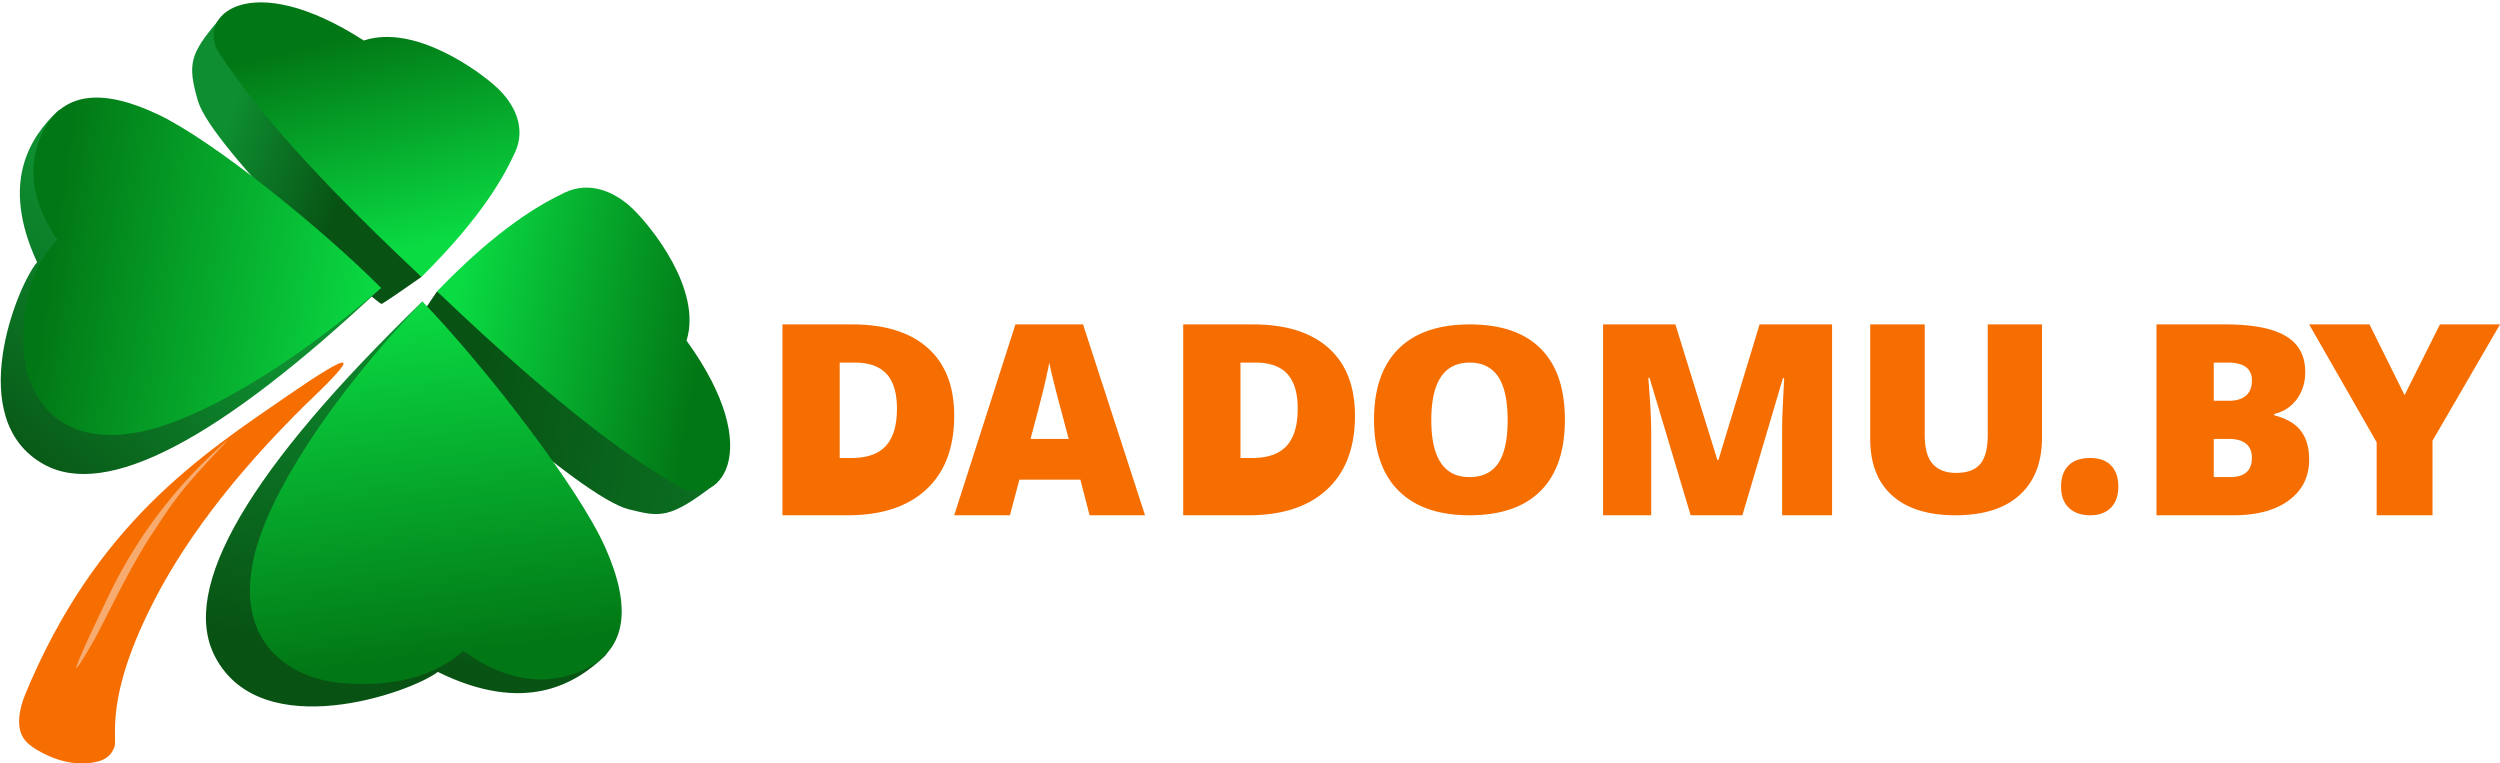
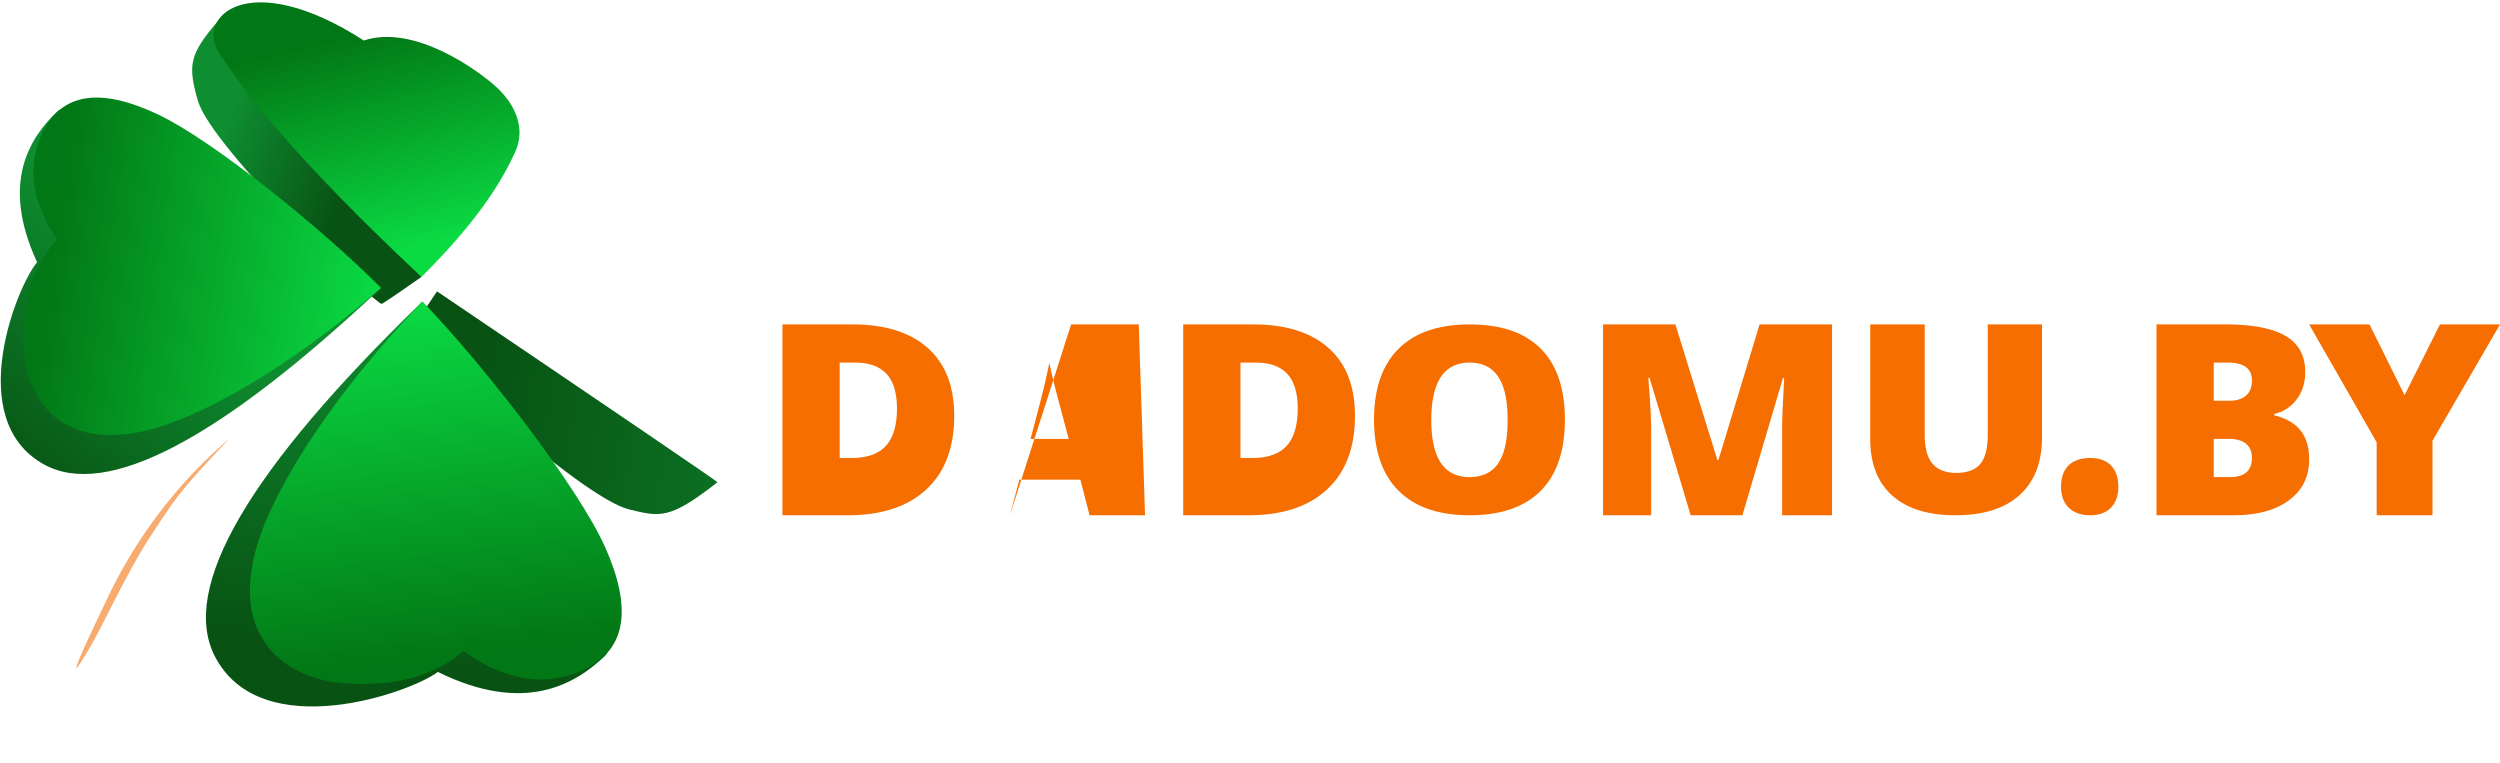
<svg xmlns="http://www.w3.org/2000/svg" width="131" height="40">
  <defs>
    <linearGradient id="a" x1="22.171%" x2="72.714%" y1="23.14%" y2="43.829%">
      <stop offset="0%" stop-color="#0E8E31" />
      <stop offset="100%" stop-color="#085314" />
    </linearGradient>
    <linearGradient id="b" x1="68.254%" x2="50%" y1="90.27%" y2="21.186%">
      <stop offset="0%" stop-color="#0ADB43" />
      <stop offset="100%" stop-color="#027715" />
    </linearGradient>
    <linearGradient id="c" x1="50%" x2="8.154%" y1="43%" y2="92.306%">
      <stop offset="0%" stop-color="#0E8E31" />
      <stop offset="100%" stop-color="#085314" />
    </linearGradient>
    <linearGradient id="d" x1="100%" x2="8.55%" y1="55.8%" y2="42.715%">
      <stop offset="0%" stop-color="#0ADB43" />
      <stop offset="100%" stop-color="#027715" />
    </linearGradient>
    <linearGradient id="e" x1="29.419%" x2="60.394%" y1="-96.804%" y2="76.703%">
      <stop offset="0%" stop-color="#0E8E31" />
      <stop offset="100%" stop-color="#085314" />
    </linearGradient>
    <linearGradient id="f" x1="67.123%" x2="50%" y1="93.781%" y2="18.824%">
      <stop offset="0%" stop-color="#0ADB43" />
      <stop offset="100%" stop-color="#027715" />
    </linearGradient>
    <linearGradient id="g" x1="100%" x2="21.509%" y1="47.377%" y2="56.591%">
      <stop offset="0%" stop-color="#0E8E31" />
      <stop offset="100%" stop-color="#085314" />
    </linearGradient>
    <linearGradient id="h" x1="100%" x2="9.094%" y1="56.578%" y2="42.007%">
      <stop offset="0%" stop-color="#0ADB43" />
      <stop offset="100%" stop-color="#027715" />
    </linearGradient>
  </defs>
  <g fill="none" fill-rule="evenodd">
    <g fill-rule="nonzero">
      <path fill="url(#a)" d="M1.454 1.062c-1.51 1.77-1.643 2.3-1.076 4.247.755 2.477 9.253 10.617 9.63 10.617.378-.236 1.07-.708 2.078-1.416C4.872 5.544 1.328 1.062 1.454 1.062z" transform="translate(10)" />
      <path fill="url(#b)" d="M12.086 14.51C5.1 7.963 2.833 4.778 1.511 2.831.189.885 3.02-1.769 9.065 2.123c2.643-.884 6.043 1.593 6.987 2.478.944.884 1.51 2.123.944 3.362-.566 1.238-1.7 3.362-4.91 6.547z" transform="translate(10)" />
      <path fill="url(#c)" d="M3.004.84C1.59 2.186 0 4.54 1.944 8.742c-1.044 1.223-3.888 8.237.353 10.59 3.275 1.818 9.165-1.264 17.67-9.245C9.6 3.026 3.947-.056 3.004.841z" transform="translate(0 5)" />
      <path fill="url(#d)" d="M8.305 1.009C5.478-.336 3.18-.336 2.12 2.185c-.706 1.681-.412 3.474.884 5.38-1.296 1.344-1.885 3.25-1.767 5.715.11 2.302 1.649 5.198 6.008 4.37 2.981-.565 7.77-3.262 12.722-7.564-3.18-3.194-8.835-7.733-11.662-9.077z" transform="translate(0 5)" />
      <path fill="url(#e)" d="M1.636.865C-.26 3.461-.072 3.945.38 5.562c.759 2.595 9.298 11.124 9.677 11.124.38-.248 1.075-.742 2.087-1.484C5.264 5.76 1.762.98 1.636.865z" transform="scale(-1 1) rotate(-88 -5.344 33.379)" />
-       <path fill="url(#f)" d="M12.144 15.202C5.124 8.342 2.846 5.006 1.518 2.966.19.927 3.036-1.854 9.108 2.225c2.657-.927 6.073 1.668 7.021 2.595.95.927 1.518 2.225.95 3.523-.57 1.298-1.709 3.522-4.935 6.86z" transform="scale(-1 1) rotate(-88 -5.344 33.379)" />
      <path fill="url(#g)" d="M3.228.928C1.71 2.412 0 5.009 2.088 9.648c-1.121 1.349-4.177 9.09.38 11.688 3.52 2.006 9.85-1.395 18.99-10.204C10.318 3.34 4.241-.062 3.228.928z" transform="scale(1 -1) rotate(88 35.74 -1.983)" />
      <path fill="url(#h)" d="M8.925 1.113C5.887-.37 3.418-.37 2.28 2.412c-.76 1.855-.443 3.834.95 5.937-1.393 1.484-2.026 3.587-1.9 6.308.118 2.54 1.772 5.737 6.457 4.824 3.204-.625 8.35-3.601 13.672-8.35C18.04 7.608 11.964 2.598 8.925 1.114z" transform="scale(1 -1) rotate(88 35.74 -1.983)" />
-       <path fill="#F66D00" d="M1.3 36.437c-.588 1.527-.196 2.205.195 2.545.39.34 1.564 1.018 2.738 1.018 1.173 0 1.564-.34 1.76-.848.195-.51-.587-2.546 2.15-7.806 1.826-3.507 4.694-7.127 8.605-10.86 2.086-2.036 1.565-1.98-1.564.17-4.694 3.224-10.17 6.787-13.885 15.78z" />
      <path fill="#F8AB6F" d="M8.16 27.691c-1.385 2.01-2.658 4.874-3.373 6.105-1.312 2.255-.984 1.342.983-2.74A25.13 25.13 0 0112 23c-2.015 2.163-2.562 2.705-3.84 4.691z" />
    </g>
-     <path fill="#F66D00" d="M50 21.788c0 1.669-.487 2.955-1.461 3.858-.975.903-2.344 1.354-4.109 1.354H41V17h3.67c1.701 0 3.015.41 3.941 1.231.926.821 1.389 2.007 1.389 3.557zm-3-.377c0-.818-.182-1.424-.547-1.819-.365-.395-.919-.592-1.662-.592H44v5h.606c.825 0 1.43-.213 1.816-.638.385-.425.578-1.075.578-1.95zM57.095 27l-.484-1.866h-3.195L52.92 27H50l3.208-10h3.544L60 27h-2.905zM56 23l-.405-1.526c-.094-.34-.21-.778-.344-1.317A21.419 21.419 0 0154.984 19c-.039.216-.115.572-.228 1.068-.114.496-.366 1.474-.756 2.932h2zm15-1.212c0 1.669-.487 2.955-1.461 3.858-.975.903-2.344 1.354-4.109 1.354H62V17h3.67c1.701 0 3.015.41 3.941 1.231.926.821 1.389 2.007 1.389 3.557zm-3-.377c0-.818-.182-1.424-.547-1.819-.365-.395-.919-.592-1.662-.592H65v5h.606c.825 0 1.43-.213 1.816-.638.385-.425.578-1.075.578-1.95zm14 .586c0 1.634-.424 2.877-1.273 3.727C79.88 26.574 78.637 27 77 27c-1.613 0-2.85-.427-3.71-1.282-.86-.855-1.29-2.1-1.29-3.735 0-1.616.428-2.851 1.283-3.704.856-.853 2.1-1.279 3.731-1.279 1.636 0 2.876.423 3.72 1.27.844.845 1.266 2.088 1.266 3.727zm-7 .017c0 1.99.667 2.986 2 2.986.678 0 1.18-.242 1.508-.725.328-.484.492-1.237.492-2.26 0-1.03-.166-1.788-.498-2.28-.333-.49-.829-.735-1.488-.735C75.67 19 75 20.005 75 22.014zM88.591 27l-2.155-7.202h-.065c.101 1.226.152 2.18.152 2.859V27H84V17h3.791l2.198 7.1h.058l2.155-7.1H96v10h-2.616v-4.384c0-.228.003-.481.01-.76.008-.278.04-.96.098-2.045h-.065L91.301 27h-2.71zM107 17v5.938c0 1.291-.39 2.29-1.17 3-.778.708-1.902 1.062-3.37 1.062-1.434 0-2.536-.344-3.305-1.032-.77-.689-1.155-1.678-1.155-2.97V17h2.856v5.79c0 .697.14 1.203.417 1.518.279.315.689.472 1.23.472.58 0 1.002-.156 1.263-.469.262-.313.392-.824.392-1.535V17H107zm1 8.504c0-.48.13-.851.391-1.112.26-.261.64-.392 1.138-.392.473 0 .837.13 1.09.392.254.26.381.631.381 1.112 0 .47-.13.837-.391 1.1-.26.264-.621.396-1.08.396-.474 0-.847-.13-1.12-.392-.273-.26-.409-.629-.409-1.104zM113 17h3.623c1.412 0 2.46.202 3.144.605.685.404 1.027 1.032 1.027 1.885 0 .56-.15 1.04-.448 1.436a1.997 1.997 0 01-1.179.766v.069c.644.164 1.11.437 1.4.82.289.383.433.88.433 1.492 0 .907-.354 1.622-1.062 2.144-.708.522-1.673.783-2.895.783H113V17zm3 4h.801c.382 0 .677-.09.886-.267.209-.178.313-.443.313-.794 0-.626-.418-.939-1.253-.939H116v2zm0 2v2h.858c.761 0 1.142-.339 1.142-1.016 0-.317-.102-.56-.306-.73-.203-.17-.499-.254-.885-.254H116zm10-2.293L127.853 17H131l-3.537 6.094V27h-2.926v-3.824L121 17h3.162L126 20.707z" />
+     <path fill="#F66D00" d="M50 21.788c0 1.669-.487 2.955-1.461 3.858-.975.903-2.344 1.354-4.109 1.354H41V17h3.67c1.701 0 3.015.41 3.941 1.231.926.821 1.389 2.007 1.389 3.557zm-3-.377c0-.818-.182-1.424-.547-1.819-.365-.395-.919-.592-1.662-.592H44v5h.606c.825 0 1.43-.213 1.816-.638.385-.425.578-1.075.578-1.95zM57.095 27l-.484-1.866h-3.195L52.92 27l3.208-10h3.544L60 27h-2.905zM56 23l-.405-1.526c-.094-.34-.21-.778-.344-1.317A21.419 21.419 0 0154.984 19c-.039.216-.115.572-.228 1.068-.114.496-.366 1.474-.756 2.932h2zm15-1.212c0 1.669-.487 2.955-1.461 3.858-.975.903-2.344 1.354-4.109 1.354H62V17h3.67c1.701 0 3.015.41 3.941 1.231.926.821 1.389 2.007 1.389 3.557zm-3-.377c0-.818-.182-1.424-.547-1.819-.365-.395-.919-.592-1.662-.592H65v5h.606c.825 0 1.43-.213 1.816-.638.385-.425.578-1.075.578-1.95zm14 .586c0 1.634-.424 2.877-1.273 3.727C79.88 26.574 78.637 27 77 27c-1.613 0-2.85-.427-3.71-1.282-.86-.855-1.29-2.1-1.29-3.735 0-1.616.428-2.851 1.283-3.704.856-.853 2.1-1.279 3.731-1.279 1.636 0 2.876.423 3.72 1.27.844.845 1.266 2.088 1.266 3.727zm-7 .017c0 1.99.667 2.986 2 2.986.678 0 1.18-.242 1.508-.725.328-.484.492-1.237.492-2.26 0-1.03-.166-1.788-.498-2.28-.333-.49-.829-.735-1.488-.735C75.67 19 75 20.005 75 22.014zM88.591 27l-2.155-7.202h-.065c.101 1.226.152 2.18.152 2.859V27H84V17h3.791l2.198 7.1h.058l2.155-7.1H96v10h-2.616v-4.384c0-.228.003-.481.01-.76.008-.278.04-.96.098-2.045h-.065L91.301 27h-2.71zM107 17v5.938c0 1.291-.39 2.29-1.17 3-.778.708-1.902 1.062-3.37 1.062-1.434 0-2.536-.344-3.305-1.032-.77-.689-1.155-1.678-1.155-2.97V17h2.856v5.79c0 .697.14 1.203.417 1.518.279.315.689.472 1.23.472.58 0 1.002-.156 1.263-.469.262-.313.392-.824.392-1.535V17H107zm1 8.504c0-.48.13-.851.391-1.112.26-.261.64-.392 1.138-.392.473 0 .837.13 1.09.392.254.26.381.631.381 1.112 0 .47-.13.837-.391 1.1-.26.264-.621.396-1.08.396-.474 0-.847-.13-1.12-.392-.273-.26-.409-.629-.409-1.104zM113 17h3.623c1.412 0 2.46.202 3.144.605.685.404 1.027 1.032 1.027 1.885 0 .56-.15 1.04-.448 1.436a1.997 1.997 0 01-1.179.766v.069c.644.164 1.11.437 1.4.82.289.383.433.88.433 1.492 0 .907-.354 1.622-1.062 2.144-.708.522-1.673.783-2.895.783H113V17zm3 4h.801c.382 0 .677-.09.886-.267.209-.178.313-.443.313-.794 0-.626-.418-.939-1.253-.939H116v2zm0 2v2h.858c.761 0 1.142-.339 1.142-1.016 0-.317-.102-.56-.306-.73-.203-.17-.499-.254-.885-.254H116zm10-2.293L127.853 17H131l-3.537 6.094V27h-2.926v-3.824L121 17h3.162L126 20.707z" />
  </g>
</svg>